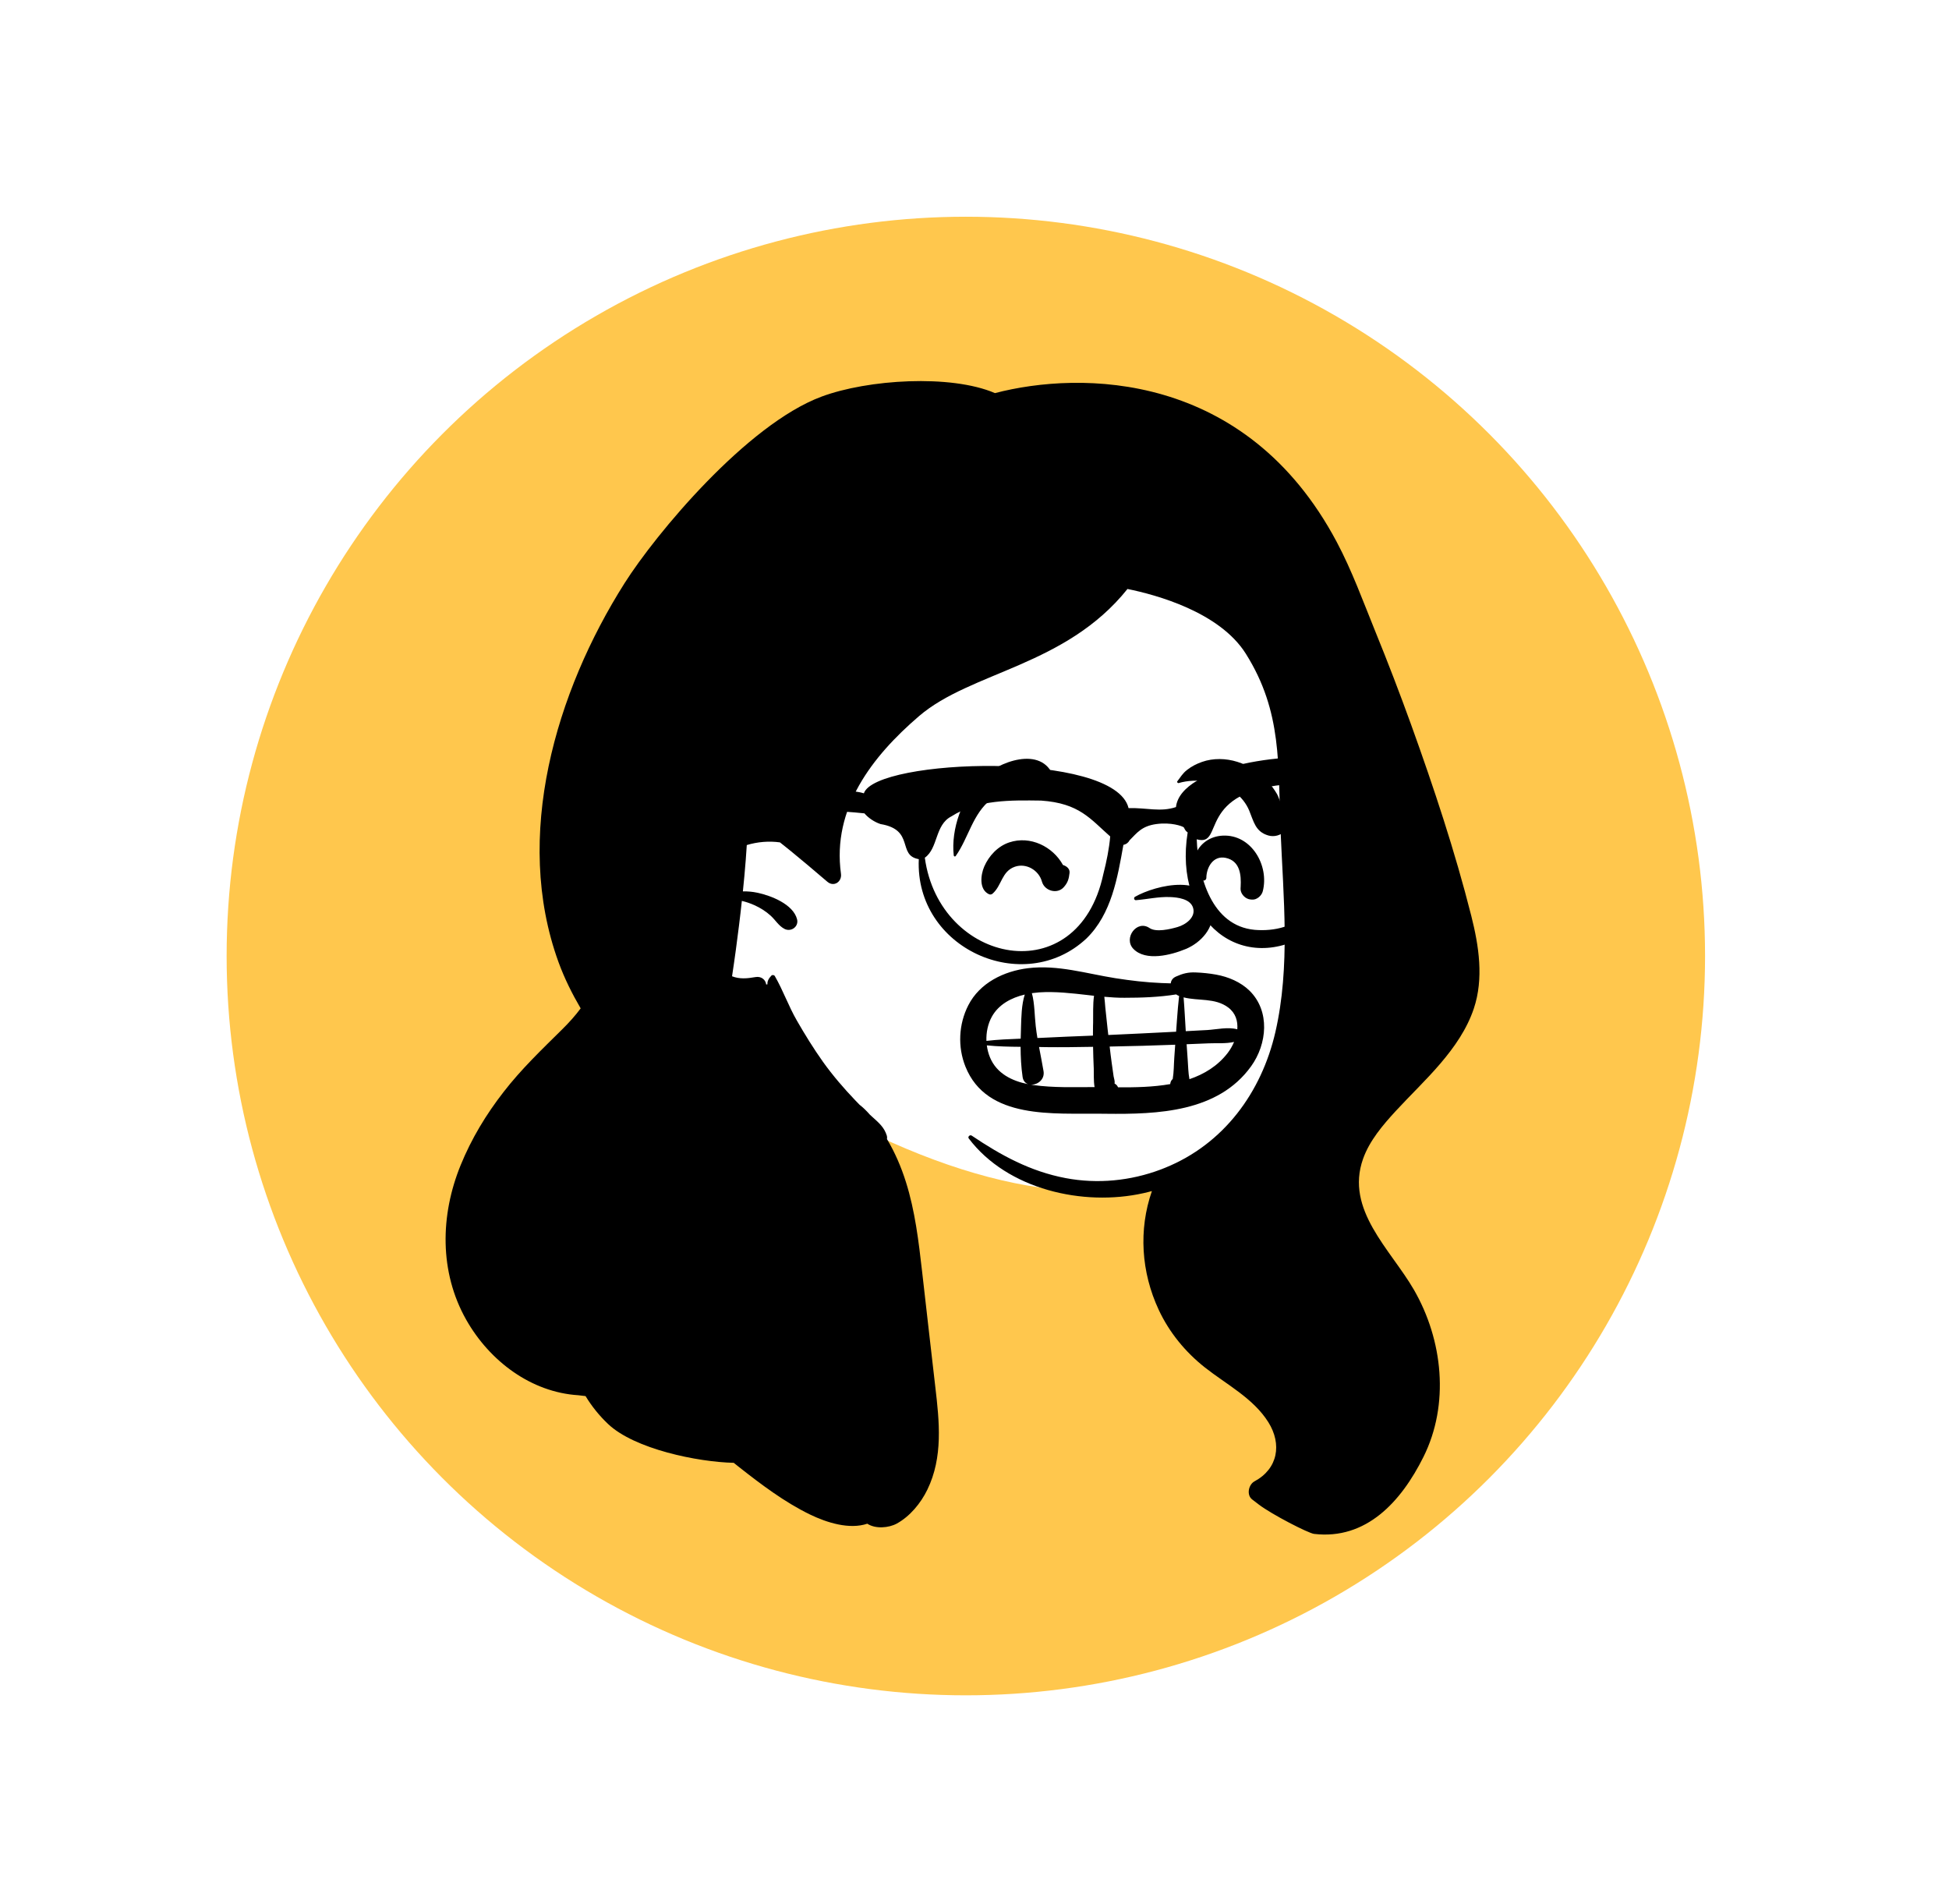
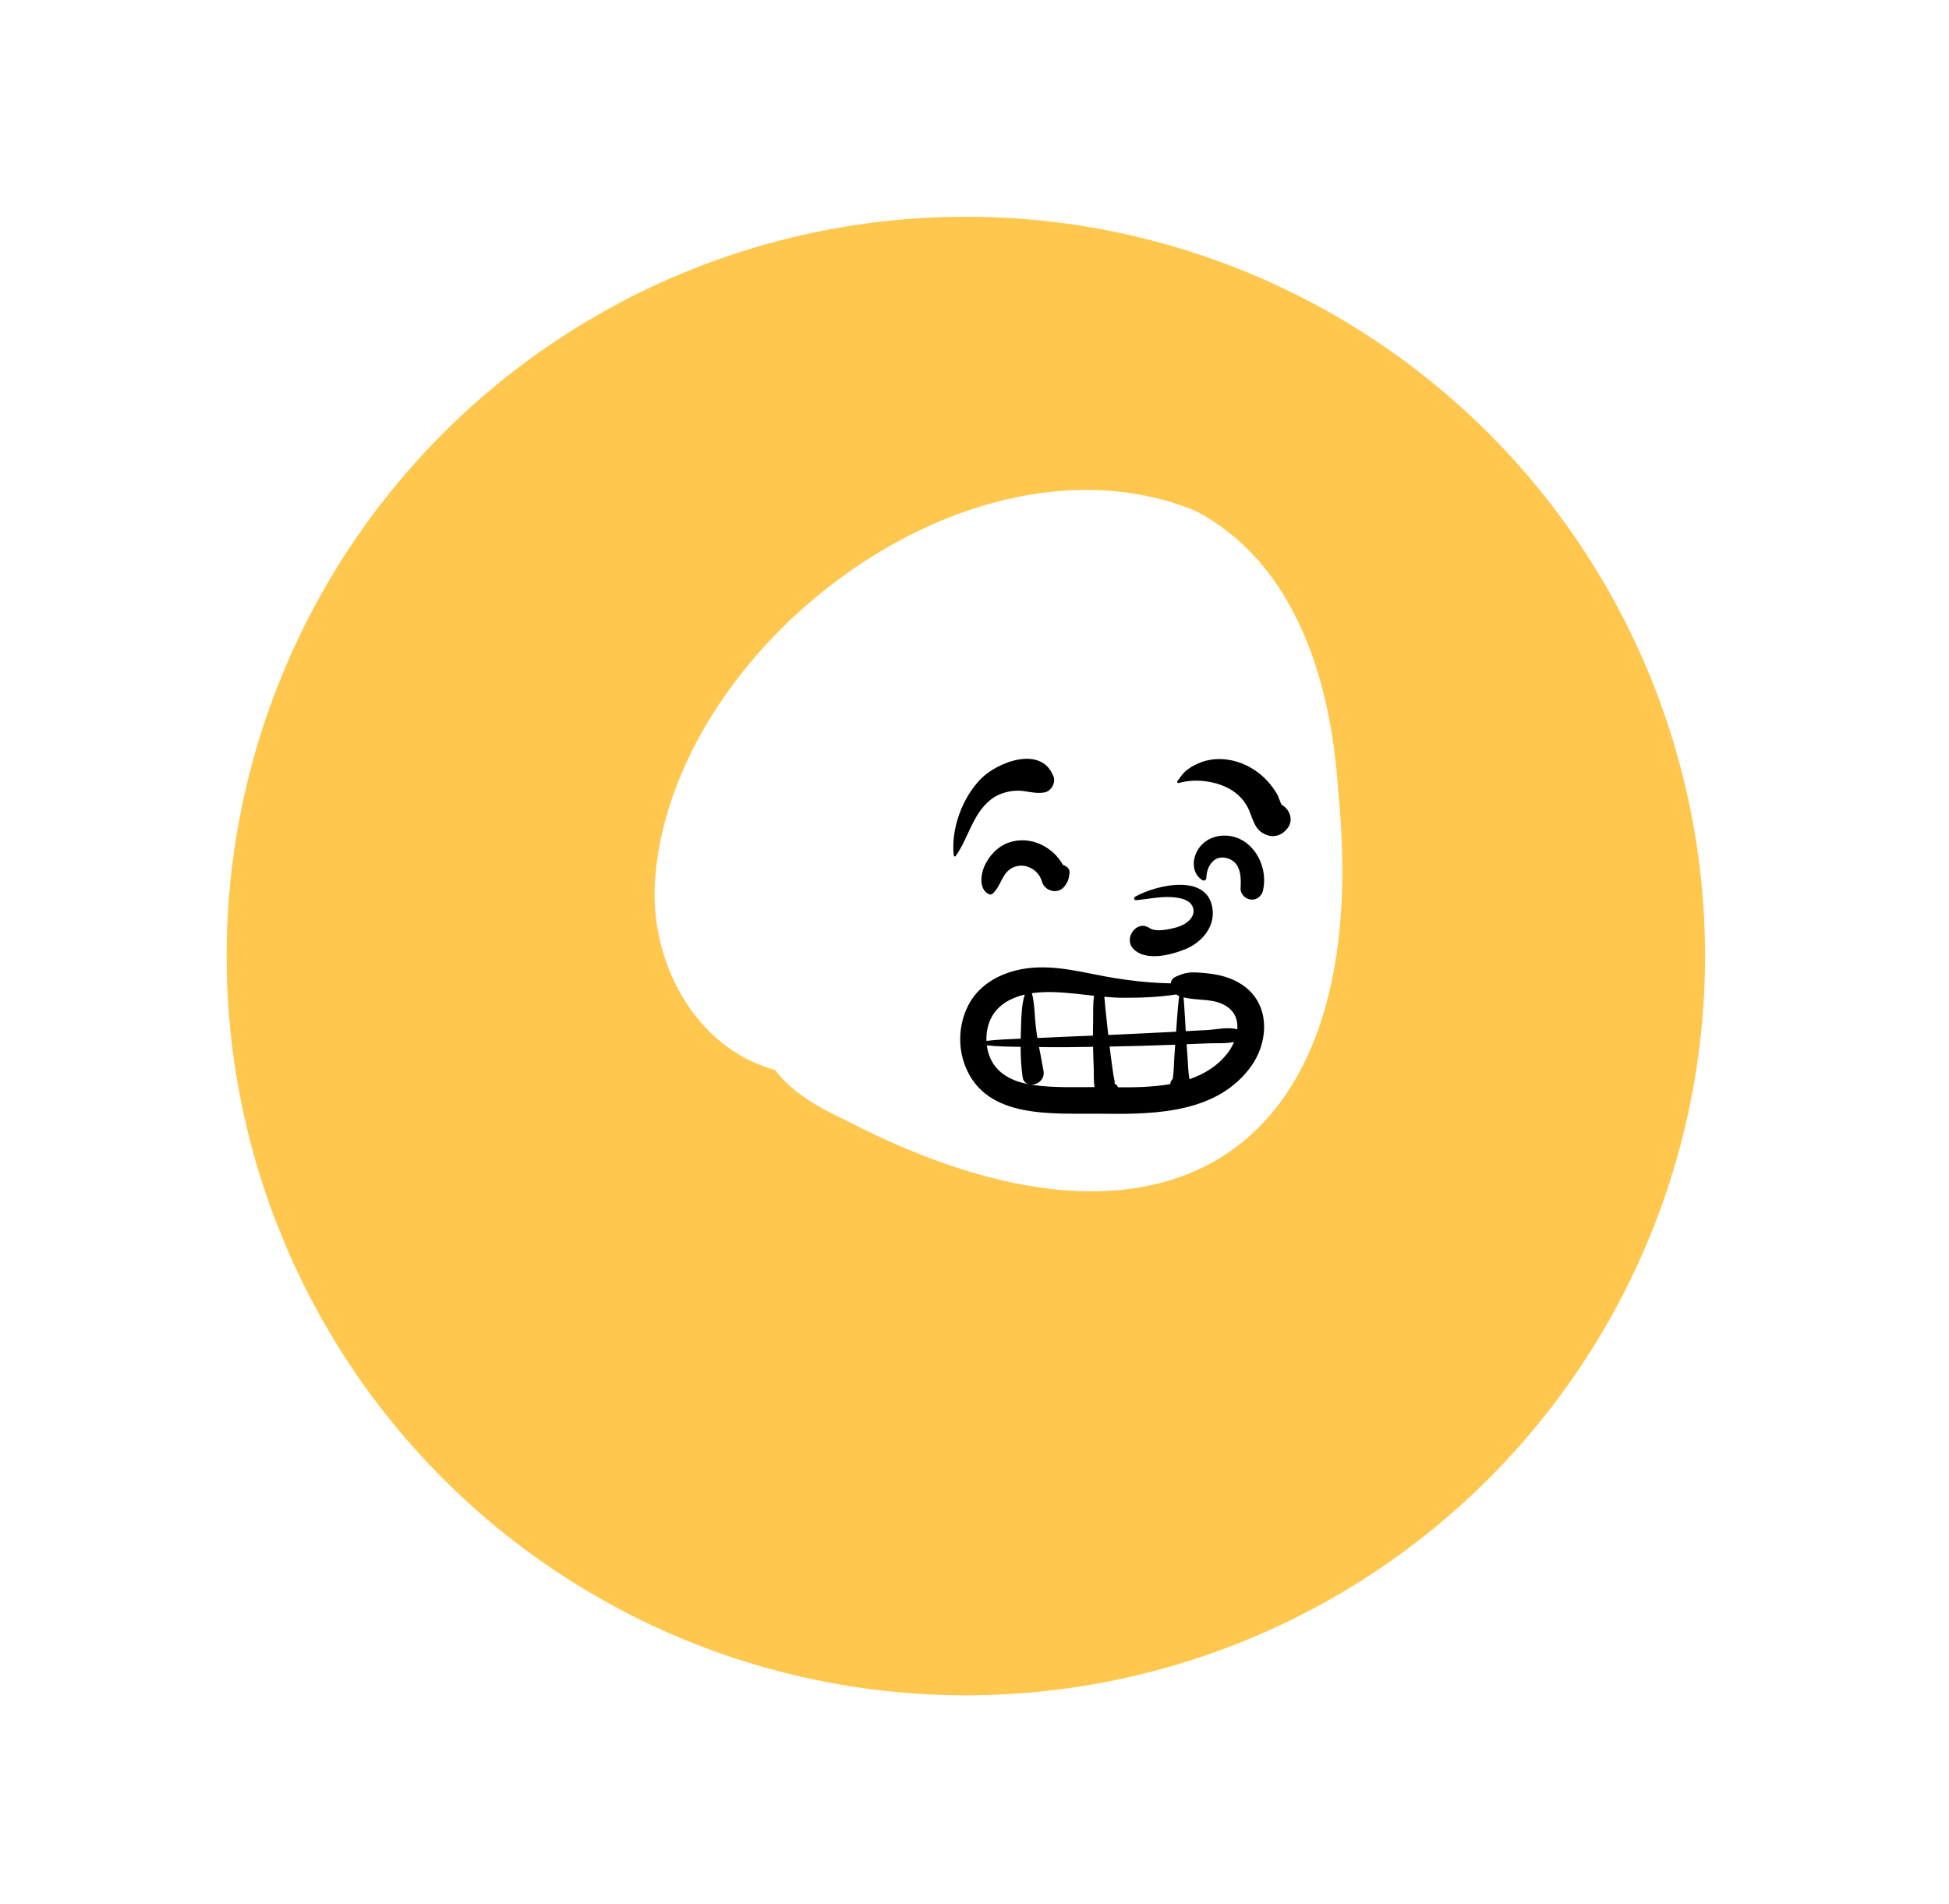
<svg xmlns="http://www.w3.org/2000/svg" fill="none" height="100%" overflow="visible" preserveAspectRatio="none" style="display: block;" viewBox="0 0 43 42" width="100%">
  <g filter="url(#filter0_d_0_1515)" id="Group 1">
    <circle cx="21.309" cy="20.309" fill="#FFC74D" id="Ellipse 30" r="16.309" />
    <g id="a">
      <g id="Head">
        <g id="head/head Long">
          <path clip-rule="evenodd" d="M29.524 16.683C29.38 14.318 28.611 11.636 26.347 10.475C21.358 8.477 14.798 13.509 14.451 18.65C14.33 20.41 15.309 22.333 17.098 22.822C17.496 23.348 18.098 23.669 18.691 23.948C25.763 27.61 30.331 24.633 29.524 16.683Z" fill="white" fill-rule="evenodd" id=" Background_2" />
-           <path clip-rule="evenodd" d="M31.135 15.211C30.885 14.519 30.621 13.831 30.343 13.149C30.073 12.485 29.828 11.807 29.492 11.175C27.486 7.398 23.838 7.398 21.952 7.891C20.974 7.471 19.142 7.589 18.124 7.969C16.475 8.583 14.466 11 13.779 12.085C12.261 14.482 11.315 17.673 12.322 20.443C12.454 20.805 12.622 21.14 12.811 21.464C12.692 21.625 12.555 21.777 12.403 21.927C11.952 22.373 11.5 22.804 11.111 23.307C10.723 23.806 10.402 24.337 10.163 24.923C9.712 26.028 9.69 27.279 10.286 28.333C10.805 29.25 11.723 29.933 12.759 29.998C12.812 30.005 12.865 30.012 12.919 30.017C13.056 30.243 13.223 30.45 13.414 30.631C13.998 31.186 15.393 31.471 16.188 31.489C16.229 31.522 16.27 31.555 16.311 31.587C16.797 31.969 17.308 32.355 17.866 32.627C18.245 32.811 18.741 32.965 19.135 32.832C19.314 32.951 19.608 32.926 19.786 32.829C20.078 32.668 20.315 32.379 20.459 32.083C20.809 31.365 20.725 30.579 20.635 29.812C20.536 28.964 20.441 28.116 20.344 27.269C20.268 26.606 20.189 25.933 19.987 25.294C19.883 24.963 19.746 24.645 19.569 24.347C19.574 24.322 19.573 24.297 19.566 24.273C19.508 24.085 19.388 23.987 19.247 23.859C19.228 23.843 19.21 23.826 19.192 23.809C19.121 23.728 19.046 23.653 18.964 23.59C18.933 23.558 18.902 23.526 18.871 23.494C18.615 23.226 18.373 22.945 18.157 22.643C17.949 22.35 17.76 22.044 17.581 21.733C17.398 21.416 17.277 21.067 17.095 20.752C17.08 20.725 17.04 20.72 17.018 20.742C16.962 20.801 16.925 20.865 16.932 20.933L16.904 20.937C16.893 20.835 16.798 20.751 16.67 20.773C16.477 20.807 16.318 20.82 16.151 20.756C16.181 20.561 16.208 20.367 16.235 20.172C16.283 19.813 16.329 19.453 16.367 19.093C16.462 19.115 16.555 19.147 16.646 19.188C16.777 19.247 16.9 19.325 17.005 19.421C17.109 19.516 17.18 19.644 17.307 19.71C17.452 19.786 17.628 19.661 17.585 19.497C17.499 19.165 17.009 18.975 16.706 18.912C16.602 18.89 16.496 18.881 16.39 18.883C16.414 18.652 16.435 18.421 16.453 18.19C16.461 18.08 16.468 17.971 16.476 17.861C16.711 17.79 16.963 17.768 17.208 17.802C17.289 17.866 17.37 17.93 17.448 17.994C17.696 18.198 17.943 18.404 18.187 18.614C18.209 18.632 18.231 18.651 18.253 18.67C18.397 18.794 18.578 18.671 18.554 18.495C18.355 17.052 19.24 15.905 20.277 15.016C21.424 14.032 23.511 13.917 24.875 12.212C25.504 12.339 26.907 12.719 27.486 13.64C28.297 14.93 28.191 16.086 28.253 17.55C28.314 19.015 28.471 20.543 28.138 21.988C27.831 23.319 26.998 24.457 25.706 24.98C25.675 24.994 25.642 25.006 25.61 25.018C24.942 25.27 24.213 25.341 23.511 25.208C22.733 25.061 22.084 24.706 21.437 24.27C21.399 24.245 21.345 24.296 21.373 24.333C22.226 25.461 23.901 25.838 25.229 25.54C25.291 25.526 25.353 25.511 25.414 25.494C25.117 26.347 25.177 27.283 25.564 28.113C25.797 28.613 26.152 29.045 26.584 29.386C27.061 29.762 27.652 30.065 27.983 30.593C28.286 31.076 28.196 31.619 27.677 31.898C27.547 31.968 27.496 32.197 27.626 32.297C27.675 32.335 27.725 32.374 27.776 32.412C28.066 32.631 28.863 33.041 28.992 33.057C30.139 33.192 30.91 32.352 31.404 31.361C31.985 30.198 31.834 28.78 31.195 27.672C30.682 26.783 29.672 25.907 30.073 24.782C30.216 24.38 30.51 24.037 30.794 23.728C31.119 23.375 31.468 23.045 31.779 22.68C32.088 22.318 32.363 21.924 32.516 21.469C32.739 20.804 32.628 20.086 32.46 19.422C32.1 17.998 31.633 16.593 31.135 15.211Z" fill="black" fill-rule="evenodd" id=" Ink_2" />
        </g>
        <g id="face/face expression Smile Big">
          <path clip-rule="evenodd" d="M22.684 20.577C23.337 20.498 23.97 20.697 24.608 20.798C24.945 20.851 25.283 20.891 25.624 20.905C25.693 20.908 25.761 20.91 25.83 20.912C25.836 20.851 25.87 20.796 25.943 20.763C26.094 20.695 26.214 20.664 26.379 20.671C26.53 20.677 26.681 20.692 26.83 20.719C27.1 20.768 27.371 20.881 27.569 21.075C28.026 21.526 27.956 22.25 27.603 22.741C26.874 23.755 25.542 23.802 24.401 23.789L24.296 23.788C23.257 23.773 21.771 23.927 21.3 22.748C21.126 22.314 21.15 21.812 21.363 21.396C21.616 20.9 22.149 20.642 22.684 20.577ZM25.928 22.266L25.918 22.266C25.44 22.285 24.961 22.297 24.482 22.306C24.496 22.429 24.511 22.552 24.528 22.674C24.541 22.77 24.555 22.867 24.569 22.963C24.576 23.004 24.598 23.067 24.592 23.107L24.59 23.123C24.614 23.134 24.636 23.152 24.653 23.178C24.659 23.187 24.663 23.196 24.667 23.205C25.039 23.208 25.439 23.201 25.819 23.134L25.819 23.125C25.826 23.077 25.846 23.044 25.873 23.022C25.9 22.868 25.897 22.703 25.908 22.551C25.914 22.456 25.921 22.361 25.928 22.266ZM24.116 22.312C23.771 22.318 23.425 22.323 23.08 22.319L22.924 22.316C22.957 22.493 22.993 22.67 23.023 22.848C23.054 23.034 22.89 23.152 22.748 23.147C22.764 23.15 22.78 23.152 22.796 23.155C23.239 23.217 23.699 23.201 24.149 23.2C24.125 23.059 24.135 22.9 24.131 22.783L24.13 22.765C24.123 22.614 24.119 22.463 24.116 22.312ZM21.772 22.28C21.784 22.372 21.807 22.462 21.842 22.546C21.989 22.901 22.327 23.066 22.684 23.136C22.622 23.114 22.573 23.063 22.561 22.975C22.529 22.756 22.518 22.534 22.517 22.312C22.268 22.31 22.018 22.305 21.772 22.28ZM27.227 22.204C27.049 22.246 26.843 22.227 26.669 22.235C26.506 22.242 26.343 22.249 26.18 22.255C26.188 22.366 26.195 22.477 26.203 22.588C26.214 22.732 26.215 22.883 26.242 23.026C26.57 22.914 26.864 22.735 27.085 22.449C27.14 22.377 27.189 22.294 27.227 22.204ZM22.609 21.159C22.314 21.228 22.034 21.376 21.884 21.645C21.795 21.805 21.756 21.995 21.763 22.181C22.013 22.152 22.267 22.142 22.519 22.132C22.52 22.087 22.521 22.042 22.523 21.996L22.526 21.881C22.533 21.659 22.537 21.382 22.609 21.159ZM24.137 21.186L24.006 21.171C23.646 21.13 23.285 21.087 22.924 21.111C22.872 21.115 22.819 21.121 22.766 21.128C22.829 21.358 22.824 21.628 22.851 21.855C22.861 21.944 22.874 22.031 22.888 22.117L22.951 22.115C23.338 22.094 23.726 22.081 24.113 22.065C24.113 21.993 24.114 21.92 24.115 21.848L24.117 21.775C24.121 21.589 24.109 21.38 24.137 21.186ZM25.949 21.156C25.571 21.217 25.18 21.23 24.809 21.23C24.661 21.231 24.512 21.221 24.364 21.208C24.374 21.287 24.379 21.367 24.386 21.444C24.401 21.601 24.418 21.758 24.436 21.914L24.452 22.051C24.928 22.03 25.405 22.006 25.881 21.982L25.948 21.979L25.967 21.715C25.98 21.54 25.994 21.364 26.014 21.19L25.999 21.184C25.981 21.177 25.965 21.167 25.949 21.156ZM26.113 21.221C26.134 21.469 26.145 21.719 26.161 21.967L26.475 21.95C26.527 21.948 26.579 21.945 26.632 21.942C26.835 21.93 27.096 21.868 27.298 21.926C27.313 21.743 27.261 21.566 27.096 21.443C26.806 21.227 26.437 21.304 26.113 21.221ZM25.04 19.003C25.508 18.736 26.681 18.463 26.755 19.303C26.79 19.689 26.502 20.009 26.166 20.152L26.153 20.157C25.838 20.287 25.279 20.433 25.006 20.152C24.779 19.919 25.08 19.5 25.362 19.692C25.507 19.79 25.812 19.718 25.974 19.671L25.984 19.668C26.159 19.617 26.392 19.453 26.32 19.238C26.256 19.048 25.984 19.014 25.814 19.008C25.559 18.998 25.312 19.057 25.06 19.077C25.02 19.079 25.008 19.022 25.04 19.003ZM26.977 17.653C27.611 17.623 28.006 18.315 27.86 18.881C27.835 18.979 27.726 19.075 27.62 19.064L27.593 19.062C27.58 19.061 27.566 19.059 27.553 19.055C27.453 19.028 27.363 18.923 27.37 18.815L27.372 18.784C27.387 18.516 27.358 18.208 27.039 18.143C26.769 18.088 26.618 18.348 26.615 18.587C26.614 18.629 26.567 18.659 26.529 18.636C26.334 18.517 26.3 18.281 26.374 18.078C26.469 17.82 26.706 17.666 26.977 17.653ZM22.268 17.802C22.73 17.648 23.228 17.893 23.452 18.301C23.53 18.324 23.608 18.384 23.597 18.476C23.582 18.609 23.558 18.693 23.466 18.794C23.321 18.951 23.051 18.871 22.991 18.677L22.988 18.668C22.92 18.417 22.643 18.252 22.391 18.339C22.097 18.442 22.105 18.752 21.899 18.933C21.874 18.954 21.845 18.958 21.816 18.944C21.597 18.838 21.636 18.519 21.714 18.337C21.817 18.098 22.016 17.885 22.268 17.802ZM21.639 16.402C22.013 16.021 22.989 15.652 23.245 16.356C23.294 16.49 23.19 16.671 23.05 16.698C22.821 16.744 22.618 16.645 22.391 16.663C22.206 16.677 22.014 16.738 21.867 16.852C21.459 17.168 21.37 17.701 21.086 18.102C21.072 18.122 21.045 18.113 21.042 18.09C20.978 17.506 21.229 16.819 21.639 16.402ZM26.519 16.027C26.767 15.939 27.049 15.947 27.298 16.025C27.55 16.103 27.781 16.251 27.959 16.445C28.039 16.534 28.114 16.631 28.174 16.735C28.206 16.789 28.239 16.903 28.275 16.97C28.471 17.083 28.554 17.34 28.379 17.522L28.371 17.53L28.348 17.554C28.254 17.647 28.112 17.687 27.983 17.65C27.696 17.567 27.661 17.341 27.561 17.101C27.495 16.942 27.383 16.802 27.246 16.699C26.923 16.456 26.394 16.378 26.006 16.493C25.985 16.499 25.961 16.473 25.975 16.454C26.049 16.358 26.091 16.28 26.19 16.203C26.29 16.125 26.399 16.069 26.519 16.027Z" fill="black" fill-rule="evenodd" id=" Ink_3" />
        </g>
        <g id="accessories/accessories Glasses 3">
-           <path clip-rule="evenodd" d="M28.848 19.315C28.592 19.659 28.116 19.769 27.677 19.731C26.732 19.64 26.434 18.568 26.403 17.734C27.037 17.913 26.349 16.651 28.518 16.512C29.282 16.449 29.071 16.91 29.409 17.246C29.402 17.953 29.284 18.721 28.848 19.315ZM24.342 18.503C23.784 21.114 20.725 20.493 20.404 18.14C20.701 17.931 20.623 17.415 20.991 17.228C21.575 16.855 22.305 16.871 22.969 16.88C23.817 16.938 24.058 17.289 24.494 17.671C24.473 17.927 24.413 18.229 24.342 18.503ZM30.06 16.08C30.029 16.075 29.997 16.07 29.966 16.065C29.941 16.052 29.912 16.041 29.879 16.035C29.803 16.015 29.727 16.002 29.651 15.995C28.564 15.751 26.049 16.098 25.945 17.023C25.599 17.139 25.3 17.035 24.899 17.046C24.593 15.772 19.313 15.951 19.059 16.72C19.058 16.719 19.058 16.719 19.056 16.719C18.812 16.643 18.453 16.662 18.174 16.65C17.577 16.637 16.98 16.69 16.397 16.816C15.305 16.989 13.813 17.192 14.573 18.553C14.573 18.553 14.574 18.554 14.574 18.554L14.574 18.554C14.705 18.688 14.927 18.58 14.935 18.399C14.68 17.754 15.257 17.676 15.701 17.491C16.805 17.095 17.93 17.04 19.072 17.162C19.158 17.263 19.289 17.352 19.427 17.398C20.19 17.524 19.788 18.09 20.271 18.172C20.182 20.143 22.58 21.219 23.969 19.923C24.524 19.382 24.656 18.58 24.785 17.857C24.853 17.842 24.896 17.805 24.921 17.756C25.085 17.593 25.188 17.442 25.511 17.398C25.835 17.353 26.084 17.443 26.117 17.47C26.126 17.487 26.135 17.504 26.145 17.521C26.16 17.547 26.18 17.567 26.203 17.583C25.884 19.546 27.411 20.787 28.952 19.769C29.622 19.14 29.763 18.178 29.791 17.319C29.882 17.264 29.94 17.158 29.908 17.025C29.865 16.841 29.966 16.682 30.128 16.602C30.338 16.499 30.301 16.12 30.06 16.08Z" fill="black" fill-rule="evenodd" id=" Ink_4" />
-         </g>
+           </g>
      </g>
    </g>
  </g>
  <defs>
    <filter color-interpolation-filters="sRGB" filterUnits="userSpaceOnUse" height="41.719" id="filter0_d_0_1515" width="41.719" x="0.449" y="0.23">
      <feFlood flood-opacity="0" result="BackgroundImageFix" />
      <feColorMatrix in="SourceAlpha" result="hardAlpha" type="matrix" values="0 0 0 0 0 0 0 0 0 0 0 0 0 0 0 0 0 0 127 0" />
      <feOffset dy="0.781" />
      <feGaussianBlur stdDeviation="2.275" />
      <feComposite in2="hardAlpha" operator="out" />
      <feColorMatrix type="matrix" values="0 0 0 0 0 0 0 0 0 0 0 0 0 0 0 0 0 0 0.11 0" />
      <feBlend in2="BackgroundImageFix" mode="normal" result="effect1_dropShadow_0_1515" />
      <feBlend in="SourceGraphic" in2="effect1_dropShadow_0_1515" mode="normal" result="shape" />
    </filter>
  </defs>
</svg>